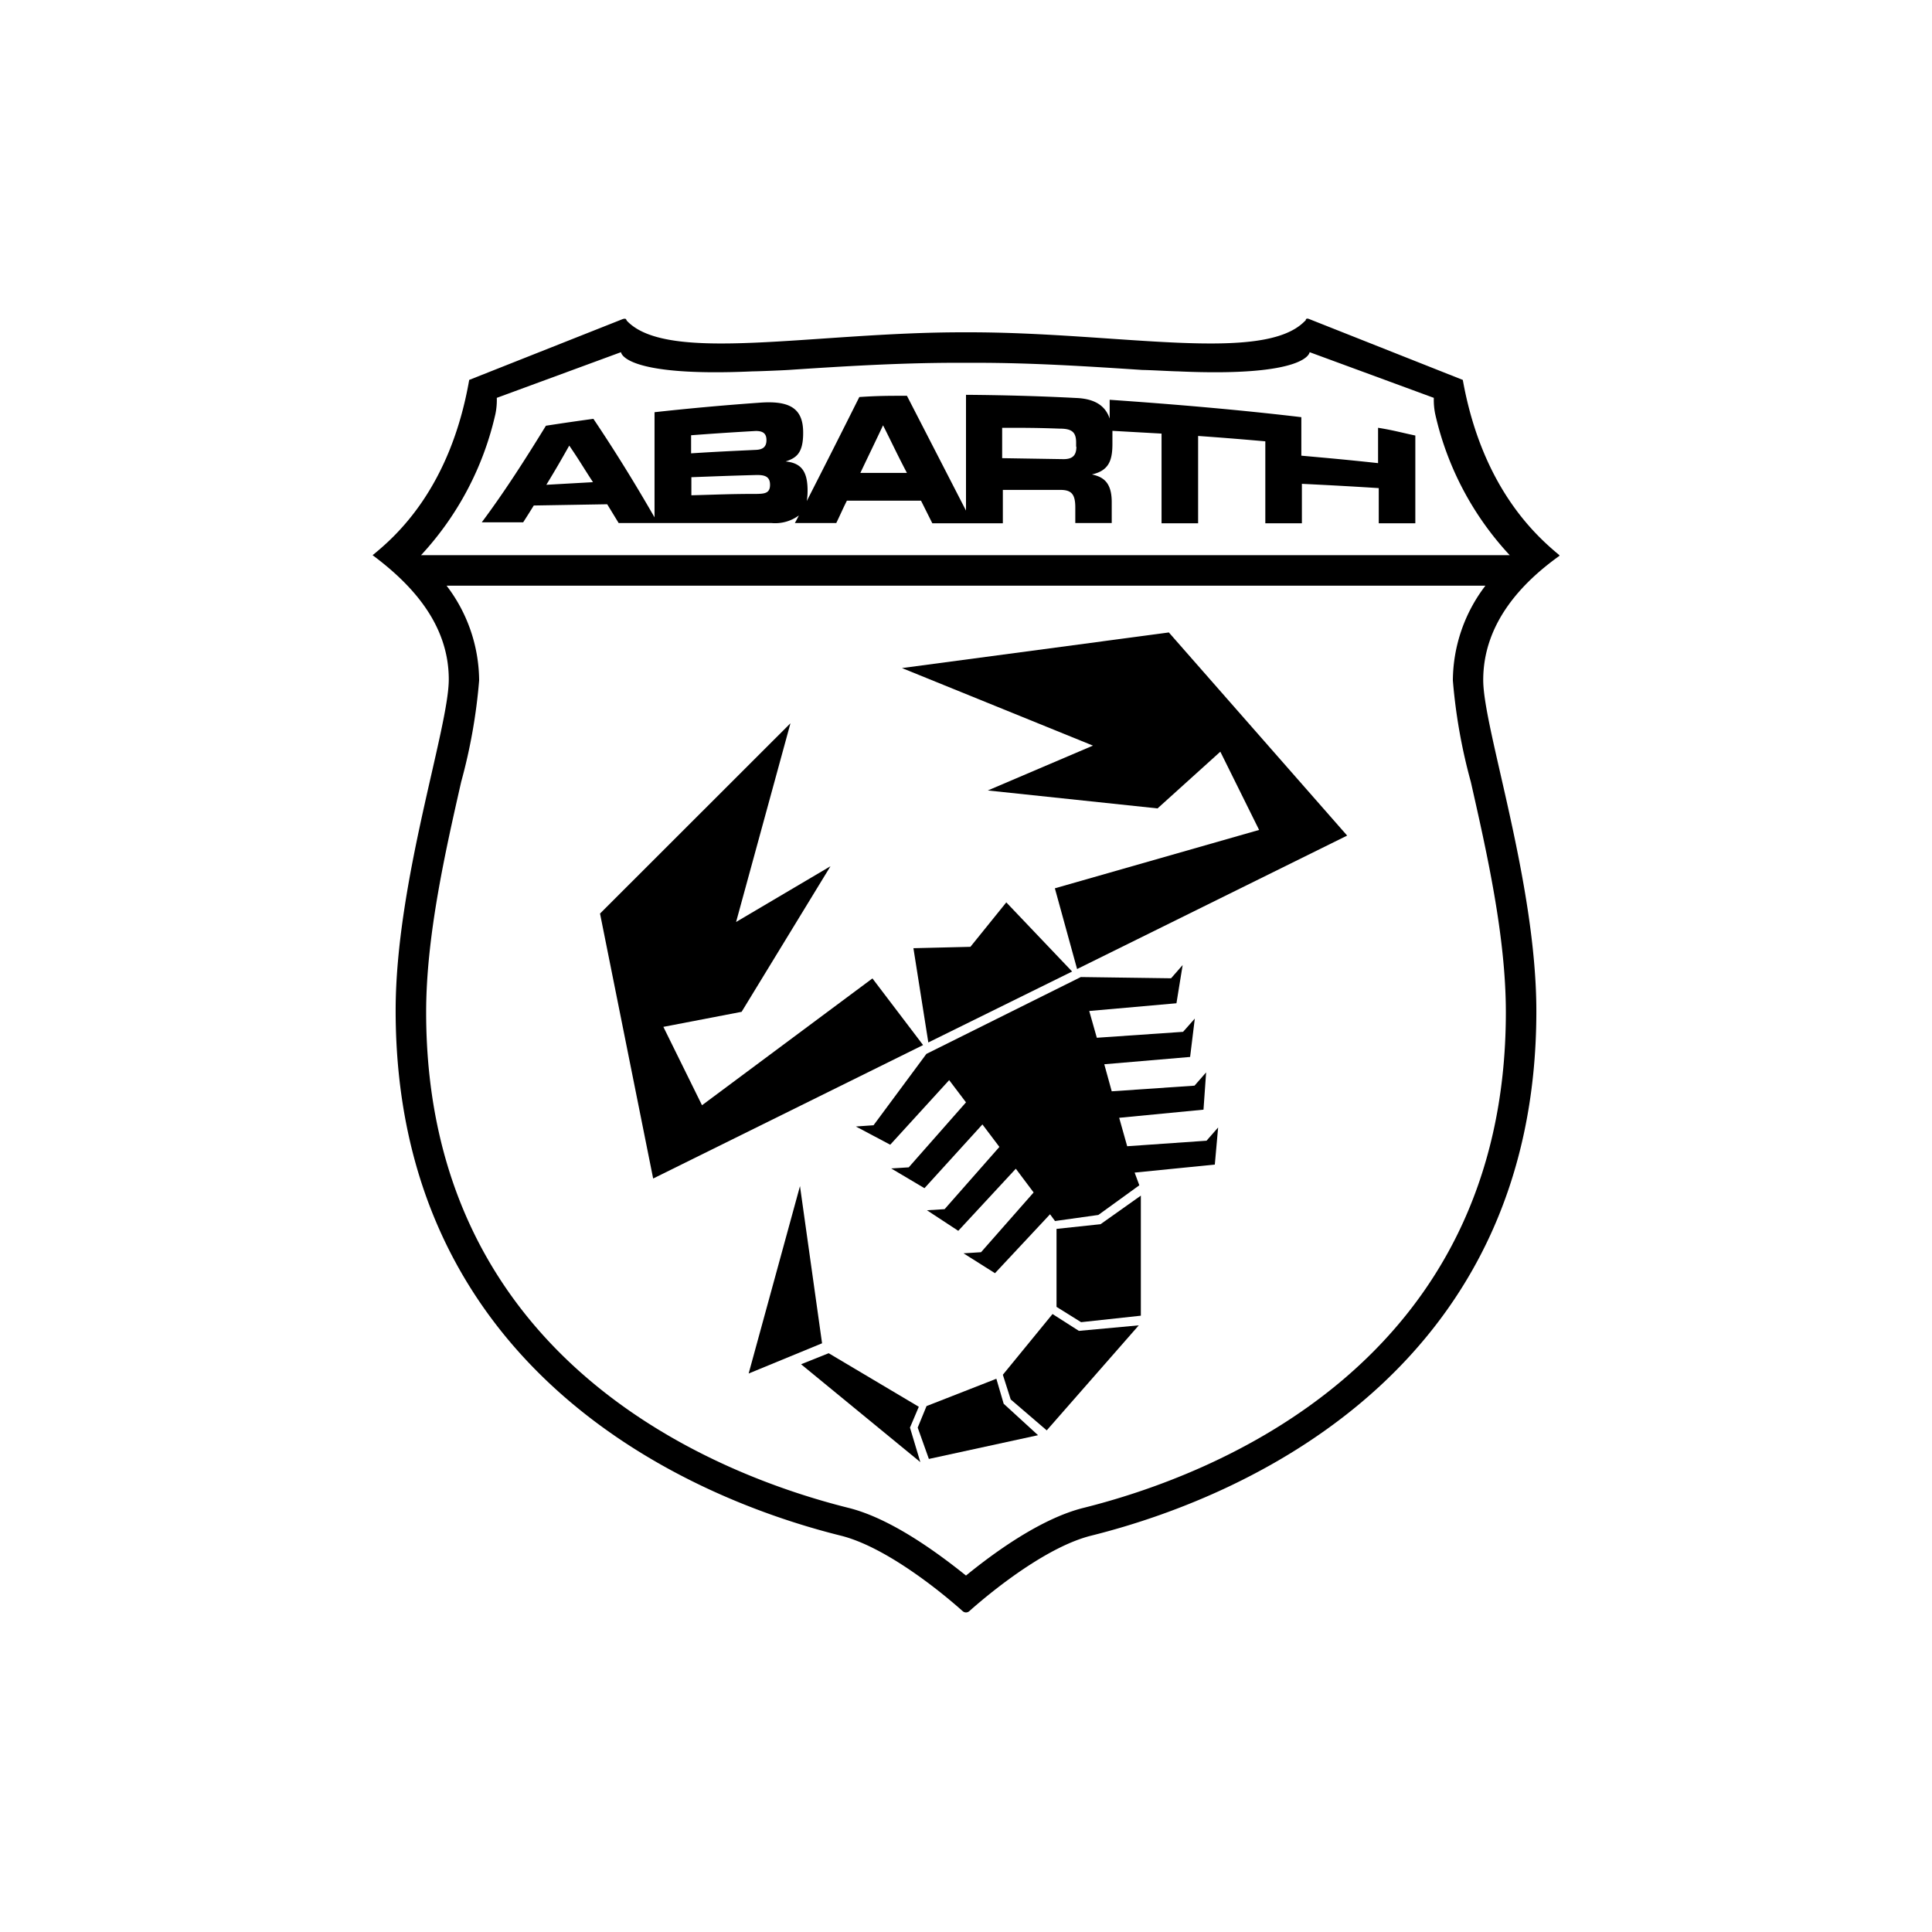
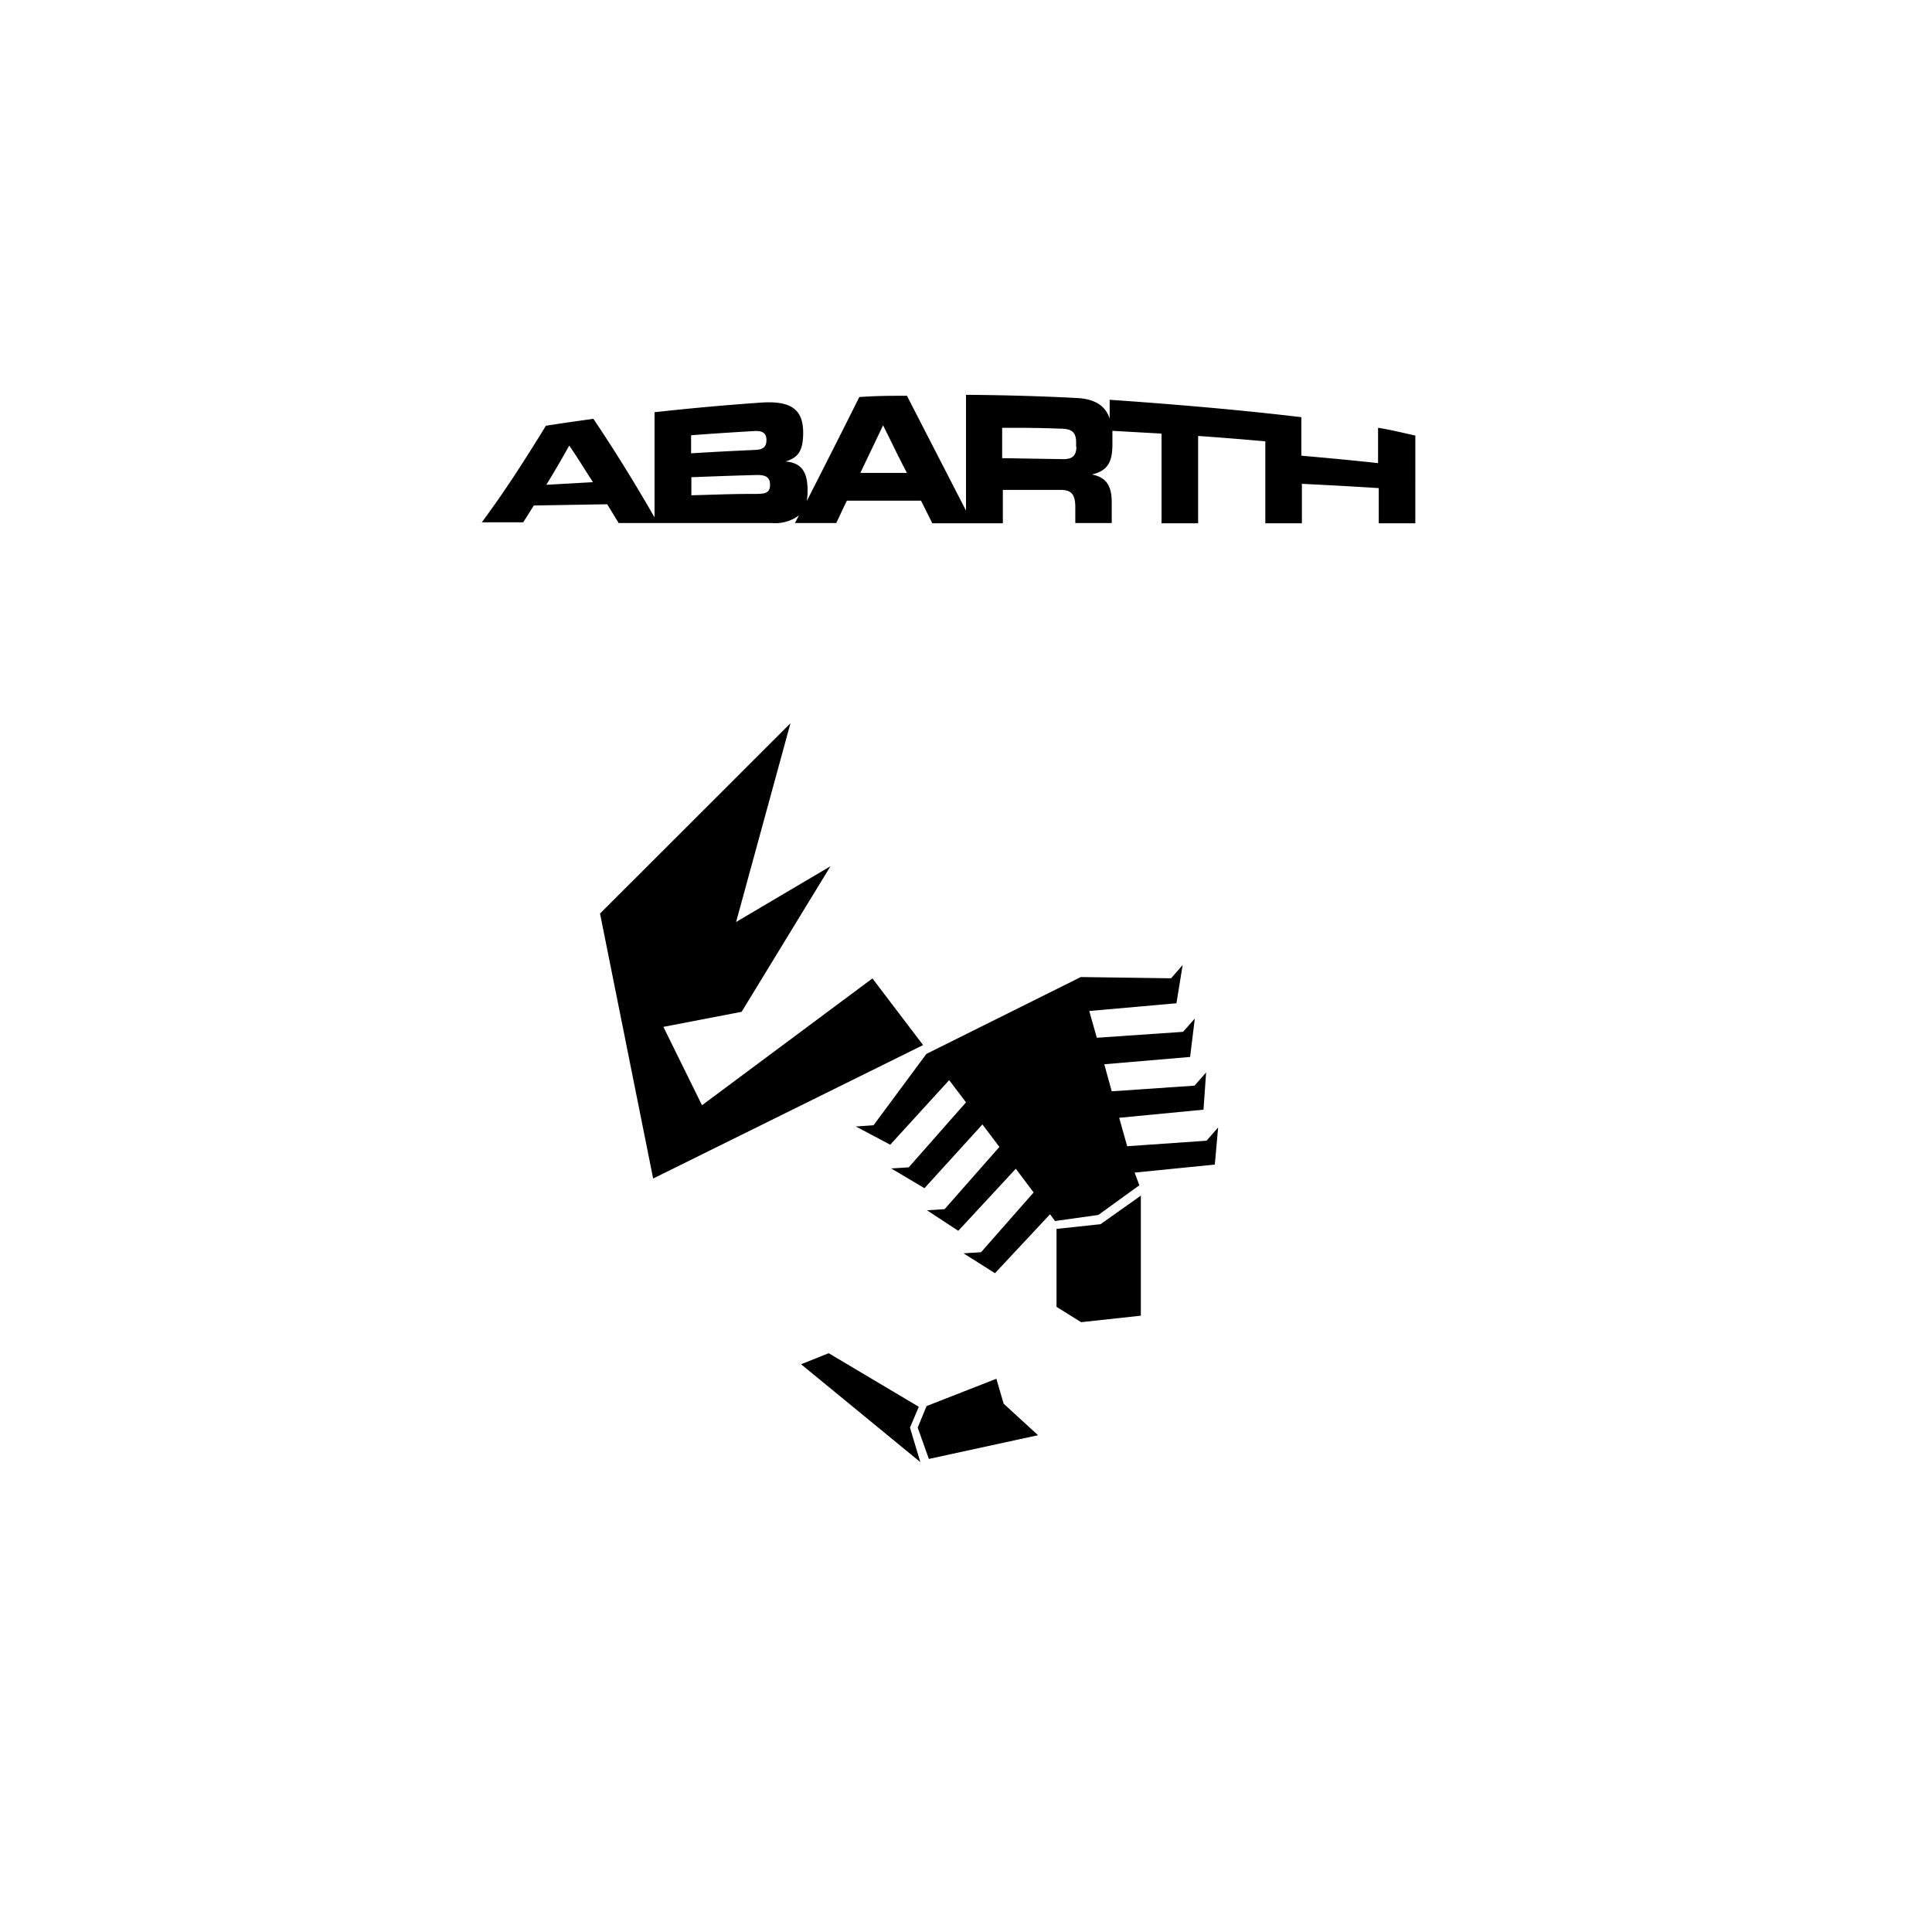
<svg xmlns="http://www.w3.org/2000/svg" id="Livello_1" data-name="Livello 1" width="140" height="140" viewBox="0 0 140 140">
  <defs>
    <style>.cls-1{fill:#000;}</style>
  </defs>
-   <path class="cls-1" d="M113,40.23c-1.65-1.37-5.59-4.84-7-12.7L94.87,23.12s-.16-.07-.22,0,0,.09-.1.15c-3,3.09-13.49.81-24.31.81h-.48c-10.82,0-21.33,2.28-24.31-.81-.06-.06-.05-.1-.1-.15s-.22,0-.22,0L34,27.53c-1.37,7.86-5.31,11.33-7,12.7,2.68,2,5.52,4.89,5.52,9,0,3.55-3.85,14.69-3.85,24,0,25.31,20,35,32.26,38.05,3.09.77,6.91,3.76,8.83,5.47a.36.36,0,0,0,.48,0c1.92-1.71,5.74-4.7,8.83-5.47,12.3-3.07,32.26-12.74,32.26-38,0-9.35-3.85-20.49-3.85-24,0-4.15,2.84-7.08,5.52-9M35.9,30A5.06,5.06,0,0,0,36,28.83l9-3.31s.09,1.82,9.55,1.39c.36,0,2.07-.07,2.55-.1,3.91-.26,7.93-.51,12-.52h1.7c4,0,8.08.26,12,.52.48,0,2.19.1,2.55.1,9.46.43,9.55-1.39,9.55-1.39l9,3.31A5.06,5.06,0,0,0,104,30a22.13,22.13,0,0,0,5.4,10.23H30.51A22.23,22.23,0,0,0,35.9,30m73.22,43.35c0,25.52-21.39,33.61-30.58,35.91-3.13.77-6.58,3.31-8.54,4.91-2-1.6-5.41-4.14-8.54-4.91-9.19-2.3-30.58-10.39-30.58-35.91,0-5.54,1.41-11.72,2.54-16.7a40,40,0,0,0,1.3-7.34,11.41,11.41,0,0,0-2.36-6.87h75.28a11.41,11.41,0,0,0-2.36,6.87,40,40,0,0,0,1.3,7.34c1.13,5,2.54,11.16,2.54,16.7" />
  <path class="cls-1" d="M99.86,31c0,.95,0,1.6,0,2.56-2.22-.24-3.34-.34-5.56-.54,0-1.07,0-1.71,0-2.79-4.45-.53-9.24-.94-13.89-1.26v1.36c-.29-.87-1-1.43-2.41-1.49-2.67-.14-5.34-.21-8-.23V37l-4.28-8.32c-1.38,0-2.07,0-3.45.09q-1.89,3.78-3.81,7.54a4.42,4.42,0,0,0,.06-.76c0-1.36-.43-2-1.59-2.11v0c.74-.25,1.28-.56,1.27-2.1,0-1.77-1-2.32-3.15-2.16q-3.81.27-7.62.69c0,3.05,0,4.57,0,7.62C46,35,44.54,32.64,43,30.35c-1.38.19-2.07.29-3.44.5-1.48,2.41-3,4.79-4.65,7h3c.31-.48.46-.72.77-1.22L44,36.54l.83,1.36H55.89a2.9,2.9,0,0,0,2-.55c-.11.22-.17.33-.29.55h3c.31-.64.46-1,.77-1.62l5.37,0,.82,1.64h5.11V35.5l4.17,0c.82,0,1.08.33,1.08,1.28V37.9h2.64c0-.61,0-.91,0-1.52,0-1.46-.65-1.83-1.44-2v0c1.22-.27,1.48-1,1.49-2.16v-.56c0-.15,0-.3,0-.44l3.56.2c0,2.6,0,3.9,0,6.5h2.65c0-2.53,0-3.8,0-6.33,1.94.14,2.92.22,4.87.39,0,2.38,0,3.57,0,5.94h2.65c0-1.14,0-1.72,0-2.86,2.23.11,3.34.17,5.57.31,0,1,0,1.53,0,2.55h2.65V31.56c-1-.21-1.58-.38-2.63-.55M39.59,35.13c.67-1.1,1-1.67,1.66-2.84.69,1,1,1.55,1.72,2.65l-3.38.19m10.49-3.59c1.87-.14,2.81-.2,4.68-.31.49,0,.78.15.78.66s-.28.69-.77.71c-1.88.09-2.81.13-4.69.25V31.54m4.76,4.25c-1.9,0-2.84.05-4.74.1,0-.53,0-.79,0-1.31,1.9-.07,2.85-.11,4.75-.16.57,0,.95.11.95.71s-.37.65-.95.66m7.48-1.49c.66-1.39,1-2.08,1.66-3.48.69,1.37,1,2.06,1.73,3.45l-3.39,0M78,32.35c0,.65-.27.94-1,.92l-4.38-.07V31c1.66,0,2.49,0,4.14.06.84,0,1.22.19,1.22,1v.34" />
  <polygon class="cls-1" points="76.56 89.05 79.75 88.71 82.67 86.64 82.67 95.34 78.34 95.81 76.56 94.7 76.56 89.05" />
-   <polygon class="cls-1" points="76.27 95.22 78.18 96.44 82.52 96.04 75.85 103.65 73.24 101.41 72.67 99.62 76.27 95.22" />
  <polygon class="cls-1" points="72.2 99.91 72.73 101.72 75.22 104 67.31 105.72 66.5 103.45 67.14 101.89 72.2 99.91" />
  <polygon class="cls-1" points="66.58 101.94 65.94 103.45 66.69 105.95 58.05 98.86 60.05 98.06 66.58 101.94" />
  <polygon class="cls-1" points="63.22 70.9 50.87 80.09 48.07 74.41 53.74 73.32 60.18 62.77 53.34 66.81 57.28 52.41 43.48 66.2 47.33 85.4 66.89 75.73 63.22 70.9" />
-   <polygon class="cls-1" points="76.44 64.37 91.24 60.14 88.43 54.47 83.88 58.58 71.58 57.28 79.2 54.03 65.36 48.41 84.7 45.83 97.62 60.55 78.05 70.22 76.44 64.37" />
-   <polygon class="cls-1" points="72.92 65.39 70.32 68.61 66.19 68.71 67.27 75.54 77.69 70.4 72.92 65.39" />
  <polygon class="cls-1" points="88.27 81.7 87.43 82.66 81.68 83.06 81.1 81 87.21 80.41 87.4 77.71 86.56 78.67 80.56 79.08 80.02 77.12 86.24 76.59 86.58 73.81 85.73 74.77 79.48 75.2 78.93 73.26 85.25 72.7 85.7 69.93 84.86 70.89 78.32 70.8 67.13 76.37 63.3 81.54 62.02 81.63 64.51 82.95 68.78 78.27 70 79.88 65.85 84.59 64.58 84.67 66.99 86.1 71.19 81.48 72.42 83.11 68.45 87.62 67.17 87.7 69.44 89.19 73.61 84.69 74.9 86.41 71.09 90.74 69.82 90.82 72.1 92.26 76.09 87.99 76.45 88.48 79.59 88.04 82.56 85.89 82.22 84.97 88.03 84.39 88.27 81.7" />
-   <polygon class="cls-1" points="59.57 97.34 54.25 99.53 57.97 85.95 59.57 97.34" />
</svg>